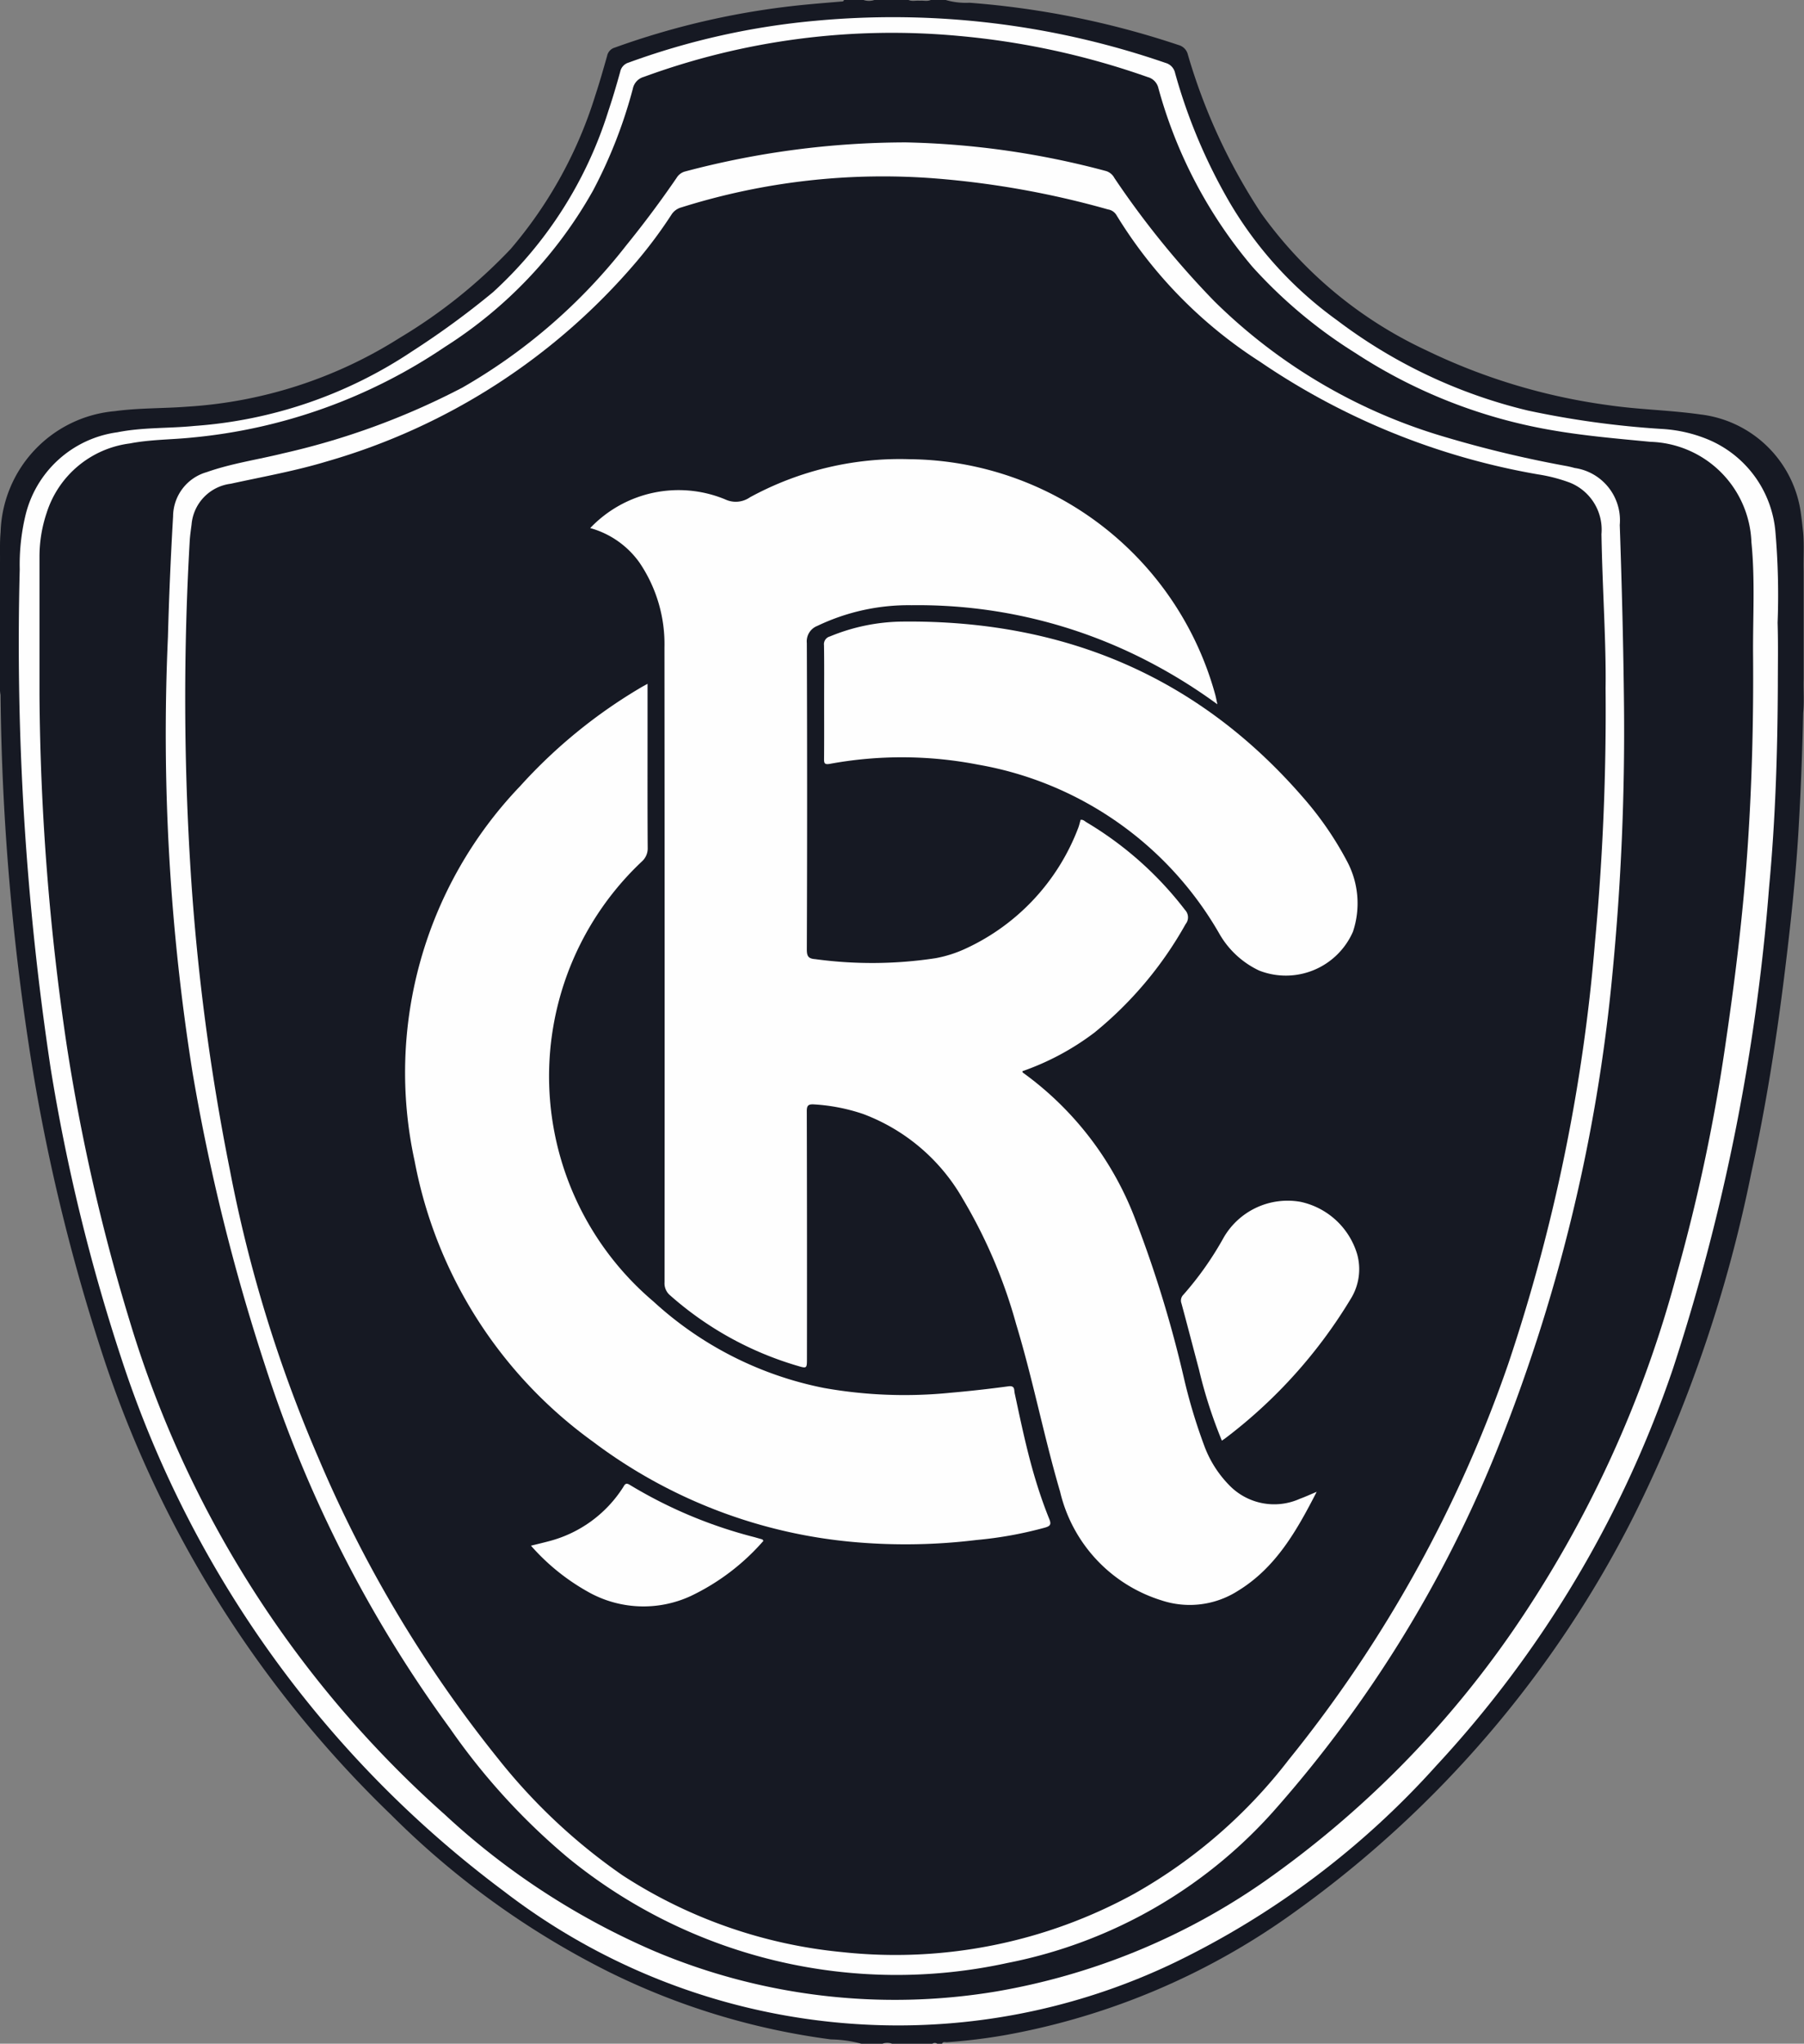
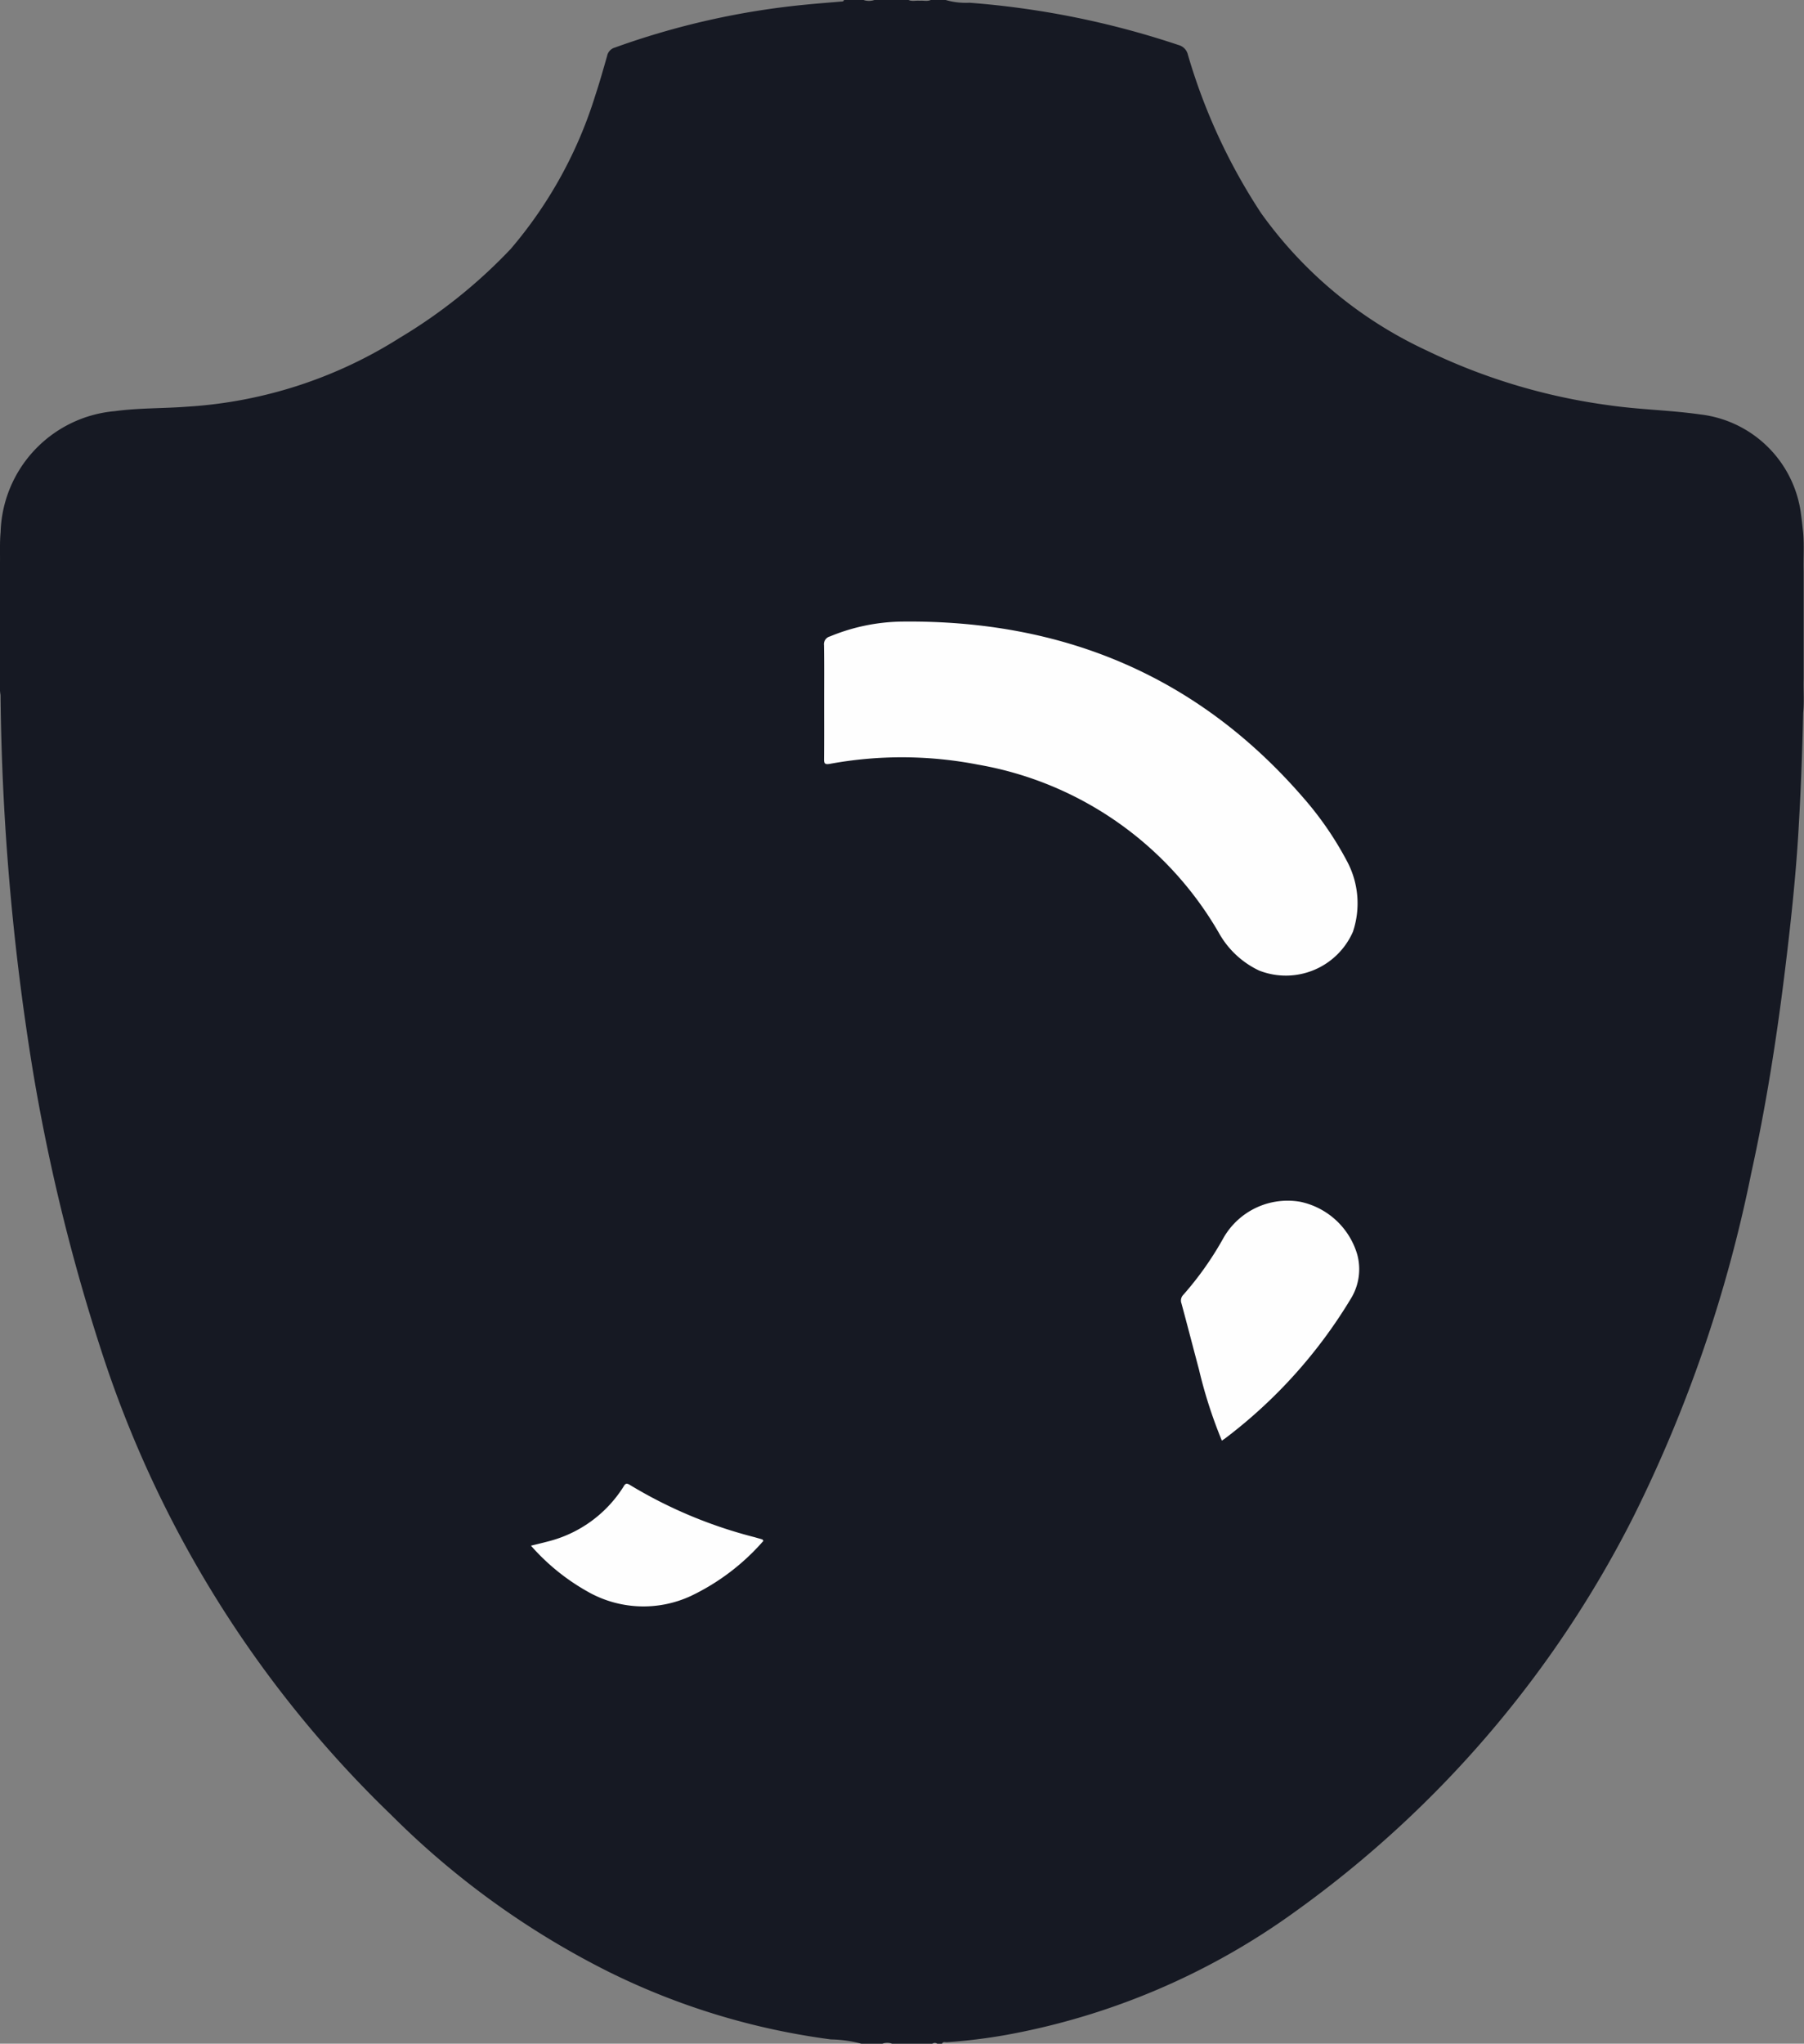
<svg xmlns="http://www.w3.org/2000/svg" width="96.076" height="108.78" viewBox="0 0 96.076 108.78">
  <rect x="0" y="0" width="96.076" height="108.78" fill="#808080" stroke="none" />
  <g id="Grupo_3515" data-name="Grupo 3515" transform="translate(-719.693 -259.273)">
    <g id="Grupo_3494" data-name="Grupo 3494" transform="translate(719.693 259.273)">
      <g id="Grupo_3493" data-name="Grupo 3493">
        <path id="Caminho_5774" data-name="Caminho 5774" d="M719.725,287.6a6.666,6.666,0,0,1,6.088-6.443c1.279-.174,2.568-.139,3.852-.238a23.885,23.885,0,0,0,11.323-3.668,27.651,27.651,0,0,0,5.9-4.723,23.065,23.065,0,0,0,4.514-8.193c.23-.69.425-1.391.626-2.09a.573.573,0,0,1,.4-.436,41.772,41.772,0,0,1,10.208-2.292c.612-.06,1.225-.107,1.838-.16.067-.006.146.009.167-.088h1.03a.881.881,0,0,0,.6,0h1.8c.194.095.4.022.6.044.2-.022.407.05.6-.044h.773a3.854,3.854,0,0,0,1.284.15,46.029,46.029,0,0,1,11.14,2.254.69.69,0,0,1,.489.512,31.172,31.172,0,0,0,3.9,8.435,22.428,22.428,0,0,0,8.774,7.289,32.077,32.077,0,0,0,9.712,2.929c1.63.239,3.279.263,4.9.494a6.124,6.124,0,0,1,5.375,5.375c.044.3.07.6.105.893.062.69.011,1.381.028,2.072V295.4c-.018.608.035,1.217-.027,1.824q-.065,3.175-.253,6.344c-.151,2.5-.423,4.985-.729,7.468-.442,3.588-1.006,7.157-1.784,10.688a73.559,73.559,0,0,1-6.273,18.282,58.1,58.1,0,0,1-17.99,21,37.751,37.751,0,0,1-15.427,6.583,30.247,30.247,0,0,1-3.148.386c-.088.006-.206-.053-.257.081h-.257a.2.2,0,0,0-.258,0h-2.146a.661.661,0,0,0-.515,0h-1.116a6.559,6.559,0,0,0-1.621-.23,37.7,37.7,0,0,1-11.859-3.608,44.594,44.594,0,0,1-11.562-8.339,59.857,59.857,0,0,1-15.479-24.832,102.417,102.417,0,0,1-3.622-14.874,132.076,132.076,0,0,1-1.706-19.893.626.626,0,0,0-.012-.084c-.061-.463-.011-.929-.027-1.394q0-2.6,0-5.2C719.714,288.933,719.663,288.268,719.725,287.6Z" transform="translate(-719.693 -259.273)" fill="#161923" />
-         <path id="Caminho_5775" data-name="Caminho 5775" d="M814.678,296.032c-.016,3.578-.128,7.154-.464,10.717A109.7,109.7,0,0,1,809.09,332.4,58.842,58.842,0,0,1,796.5,353.509a45.074,45.074,0,0,1-13.926,10.481,34.032,34.032,0,0,1-15.179,3.354,34.432,34.432,0,0,1-20.571-7.145,57.685,57.685,0,0,1-20.347-28.3,100.521,100.521,0,0,1-3.784-15.5,151.753,151.753,0,0,1-1.646-26.559,11.275,11.275,0,0,1,.3-2.847,5.839,5.839,0,0,1,4.9-4.445c1.356-.271,2.736-.2,4.1-.337a23.929,23.929,0,0,0,11.614-3.983,44.769,44.769,0,0,0,4.287-3.133,21.9,21.9,0,0,0,6.146-9.645c.232-.689.437-1.388.632-2.089a.641.641,0,0,1,.45-.491,39.265,39.265,0,0,1,10.005-2.23,44.509,44.509,0,0,1,18.587,2.247.71.71,0,0,1,.511.544,29.294,29.294,0,0,0,2.924,6.917,20.57,20.57,0,0,0,5.689,6.229,27.388,27.388,0,0,0,10.184,4.816,48.606,48.606,0,0,0,7.129.978,7.53,7.53,0,0,1,2.454.559,5.872,5.872,0,0,1,3.594,4.955,39.048,39.048,0,0,1,.113,4.8C814.7,293.8,814.678,294.917,814.678,296.032Z" transform="translate(-719.996 -259.539)" fill="#fefefe" />
        <path id="Caminho_5776" data-name="Caminho 5776" d="M722.408,296.787q0-3.692,0-7.382a7.3,7.3,0,0,1,.38-2.317,5.356,5.356,0,0,1,4.429-3.7c1.1-.214,2.219-.2,3.328-.315a28.824,28.824,0,0,0,13.44-4.815,23.447,23.447,0,0,0,7.91-8.343,25.522,25.522,0,0,0,2.113-5.407.817.817,0,0,1,.586-.631,38.415,38.415,0,0,1,16.737-2.184,41.286,41.286,0,0,1,10.1,2.195.789.789,0,0,1,.568.592,24.844,24.844,0,0,0,5.01,9.509,25.666,25.666,0,0,0,5.473,4.58,27.631,27.631,0,0,0,10.4,4.1c1.762.311,3.54.461,5.319.632a5.549,5.549,0,0,1,5.38,5.346c.2,1.995.073,4,.088,6,.027,3.363-.055,6.724-.279,10.08-.233,3.5-.651,6.973-1.162,10.44a95.964,95.964,0,0,1-2.6,12.356,61.325,61.325,0,0,1-8.716,19.01,53.171,53.171,0,0,1-13.275,13.4,35.416,35.416,0,0,1-14.309,5.857,32.9,32.9,0,0,1-18.187-2.159A39.125,39.125,0,0,1,744,356.374,57.179,57.179,0,0,1,727.213,330.1a104.5,104.5,0,0,1-3.368-14.765A132.388,132.388,0,0,1,722.408,296.787Z" transform="translate(-720.305 -259.784)" fill="#161923" />
-         <path id="Caminho_5777" data-name="Caminho 5777" d="M808.763,299.111a134.064,134.064,0,0,1-.608,14.1,90.574,90.574,0,0,1-6.33,25.864,66.23,66.23,0,0,1-11.511,18.561,25.565,25.565,0,0,1-14.4,8.326,27.665,27.665,0,0,1-23.349-5.567,34.994,34.994,0,0,1-6.325-6.916,67.95,67.95,0,0,1-9.842-19.294,107.893,107.893,0,0,1-3.877-15.654,114.665,114.665,0,0,1-1.306-23.136q.087-3.218.275-6.431a2.463,2.463,0,0,1,1.79-2.357c1.325-.468,2.715-.664,4.071-1a39.321,39.321,0,0,0,9.535-3.494,29.925,29.925,0,0,0,8.73-7.566q1.42-1.748,2.693-3.608a.755.755,0,0,1,.461-.339,46.018,46.018,0,0,1,11.742-1.545,44.581,44.581,0,0,1,10.668,1.526.754.754,0,0,1,.442.37,46.887,46.887,0,0,0,5.317,6.555,29.142,29.142,0,0,0,12.322,7.239,60.7,60.7,0,0,0,6.452,1.54q.21.041.418.1a2.814,2.814,0,0,1,2.405,3.035C808.647,292.646,808.731,295.878,808.763,299.111Z" transform="translate(-722.272 -261.476)" fill="#fefefe" />
        <path id="Caminho_5778" data-name="Caminho 5778" d="M808.07,298.637a132.6,132.6,0,0,1-.563,13.5,94.746,94.746,0,0,1-4.625,22.479A69.625,69.625,0,0,1,791.2,355.666a27.276,27.276,0,0,1-8.208,7.126,26.445,26.445,0,0,1-15.552,3.123,26.021,26.021,0,0,1-11.732-4.094,30.837,30.837,0,0,1-6.589-6.167,67.537,67.537,0,0,1-9.6-16.046,73.6,73.6,0,0,1-4.72-15.35,119.219,119.219,0,0,1-2.079-15.8,146.126,146.126,0,0,1-.057-17.628c.016-.3.061-.6.1-.9a2.388,2.388,0,0,1,2.085-2.174c1.714-.375,3.444-.681,5.128-1.191a33.94,33.94,0,0,0,16.5-10.652,24.347,24.347,0,0,0,1.842-2.476.9.9,0,0,1,.528-.39,35.778,35.778,0,0,1,13.59-1.537,47.544,47.544,0,0,1,9.135,1.645.636.636,0,0,1,.442.29,24.294,24.294,0,0,0,7.647,7.812,37.691,37.691,0,0,0,14.808,6,8.564,8.564,0,0,1,1.7.44,2.694,2.694,0,0,1,1.682,2.74C807.9,293.342,808.106,296.241,808.07,298.637Z" transform="translate(-722.561 -262.007)" fill="#161923" />
-         <path id="Caminho_5779" data-name="Caminho 5779" d="M760.268,294.49a6.492,6.492,0,0,1,7.186-1.528,1.32,1.32,0,0,0,1.321-.11,16.676,16.676,0,0,1,8.523-2.027,17.044,17.044,0,0,1,16.266,12.565c.034.133.059.269.105.48a28.153,28.153,0,0,0-3.619-2.25,26.6,26.6,0,0,0-12.662-3.024,11.25,11.25,0,0,0-5.022,1.1.883.883,0,0,0-.562.913q.031,8.156,0,16.312c0,.363.084.487.452.514a22.408,22.408,0,0,0,6.41-.052,6.636,6.636,0,0,0,1.626-.523,11.61,11.61,0,0,0,5.972-6.425c.049-.132.079-.271.121-.416.137-.02.218.073.307.127a18.563,18.563,0,0,1,5.256,4.672.57.57,0,0,1,.028.753,19.994,19.994,0,0,1-4.857,5.775,13.909,13.909,0,0,1-3.836,2.054c.011.033.012.065.027.075a17.1,17.1,0,0,1,6.005,7.855,63.066,63.066,0,0,1,2.577,8.424,29.217,29.217,0,0,0,1.117,3.683,5.922,5.922,0,0,0,1.265,1.971,3.33,3.33,0,0,0,3.791.749c.277-.1.545-.224.893-.37-1.07,2.083-2.177,4.037-4.19,5.269a4.771,4.771,0,0,1-4.077.509,7.972,7.972,0,0,1-5.4-5.792c-.865-2.942-1.444-5.964-2.336-8.9a27.117,27.117,0,0,0-2.842-6.674,10.248,10.248,0,0,0-5.311-4.523,9.991,9.991,0,0,0-2.6-.509c-.327-.022-.405.059-.4.386q.017,6.568.008,13.136c0,.539,0,.542-.515.388a17.784,17.784,0,0,1-6.768-3.744.829.829,0,0,1-.3-.7q.012-16.892-.005-33.784a7.725,7.725,0,0,0-1.339-4.534A4.786,4.786,0,0,0,760.268,294.49Z" transform="translate(-728.835 -266.382)" fill="#fefefe" />
-         <path id="Caminho_5780" data-name="Caminho 5780" d="M760.464,306.257v2.456c0,2.089-.007,4.179.008,6.267a.934.934,0,0,1-.318.74,15.7,15.7,0,0,0,.617,23.408,18.822,18.822,0,0,0,9.094,4.61,24.473,24.473,0,0,0,6.71.256q1.559-.136,3.111-.346c.351-.048.294.194.328.357.356,1.661.7,3.325,1.214,4.946.189.6.4,1.192.635,1.772.115.28.037.366-.218.442a20.823,20.823,0,0,1-3.664.664,31.111,31.111,0,0,1-6.338.125,27.043,27.043,0,0,1-14.1-5.369,23.863,23.863,0,0,1-9.482-14.917,22.039,22.039,0,0,1,5.616-19.964,27.453,27.453,0,0,1,6.459-5.266C760.218,306.39,760.305,306.345,760.464,306.257Z" transform="translate(-725.977 -269.859)" fill="#fefefe" />
      </g>
      <path id="Caminho_5781" data-name="Caminho 5781" d="M776.347,306.239c0-1,.009-2-.007-3a.427.427,0,0,1,.317-.469,10.359,10.359,0,0,1,3.88-.791c8.5-.085,15.683,2.868,21.306,9.349a17.661,17.661,0,0,1,2.356,3.416,4.751,4.751,0,0,1,.311,3.743,3.9,3.9,0,0,1-4.991,2.069,4.789,4.789,0,0,1-2.11-1.938,18.445,18.445,0,0,0-12.871-9.025,21.227,21.227,0,0,0-7.887-.041c-.276.047-.311-.026-.308-.265C776.352,308.269,776.347,307.254,776.347,306.239Z" transform="translate(-732.456 -268.894)" fill="#fefefe" />
      <path id="Caminho_5782" data-name="Caminho 5782" d="M803.058,354.543a24.915,24.915,0,0,1-1.22-3.79c-.312-1.171-.614-2.343-.931-3.513a.432.432,0,0,1,.1-.461,17.138,17.138,0,0,0,2.143-3.037,3.936,3.936,0,0,1,4.086-1.912,4.028,4.028,0,0,1,3.026,2.783,2.989,2.989,0,0,1-.345,2.391,26.4,26.4,0,0,1-6.669,7.408C803.193,354.454,803.134,354.492,803.058,354.543Z" transform="translate(-737.985 -277.862)" fill="#fefefe" />
    </g>
    <path id="Caminho_5783" data-name="Caminho 5783" d="M768.575,364.256a11.936,11.936,0,0,1-3.872,2.938,6.007,6.007,0,0,1-5.52-.253,11.476,11.476,0,0,1-2.988-2.427c.331-.082.626-.151.919-.229a6.672,6.672,0,0,0,3.975-2.859c.091-.138.132-.3.377-.144a24.53,24.53,0,0,0,6.643,2.781c.136.04.273.077.411.118C768.528,364.183,768.534,364.2,768.575,364.256Z" transform="translate(-8.224 -22.968)" fill="#fefefe" />
  </g>
</svg>